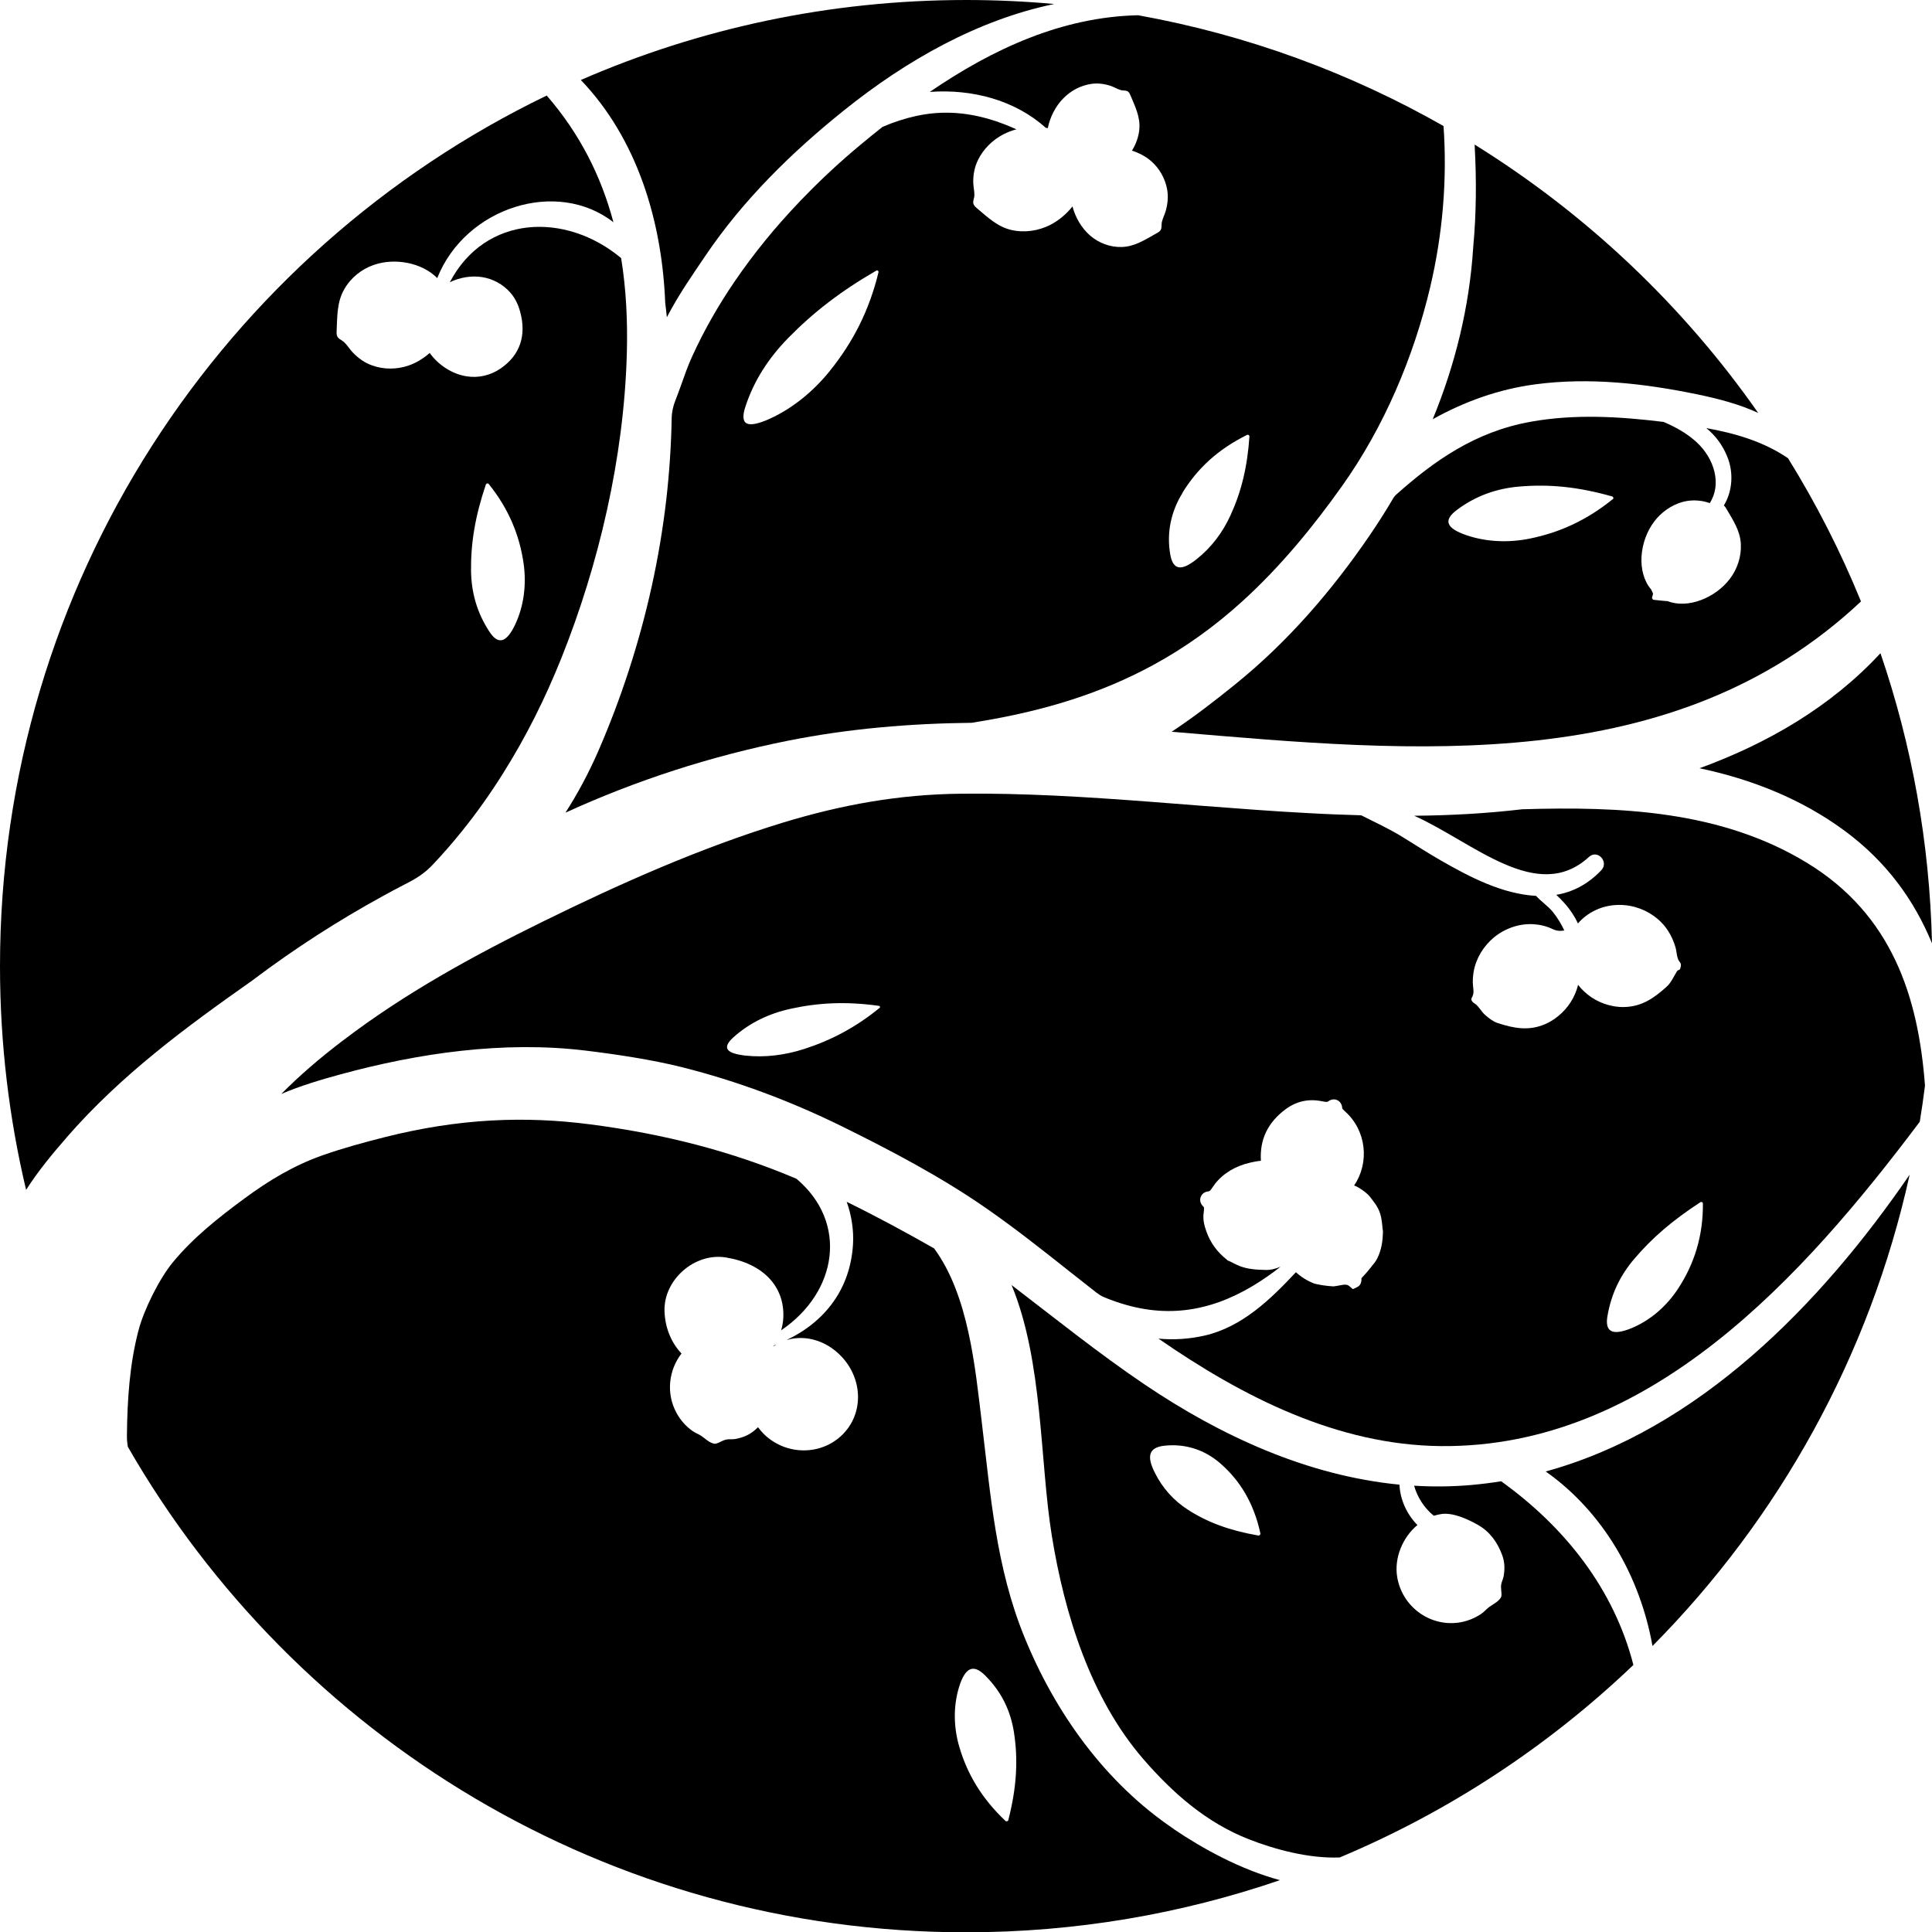
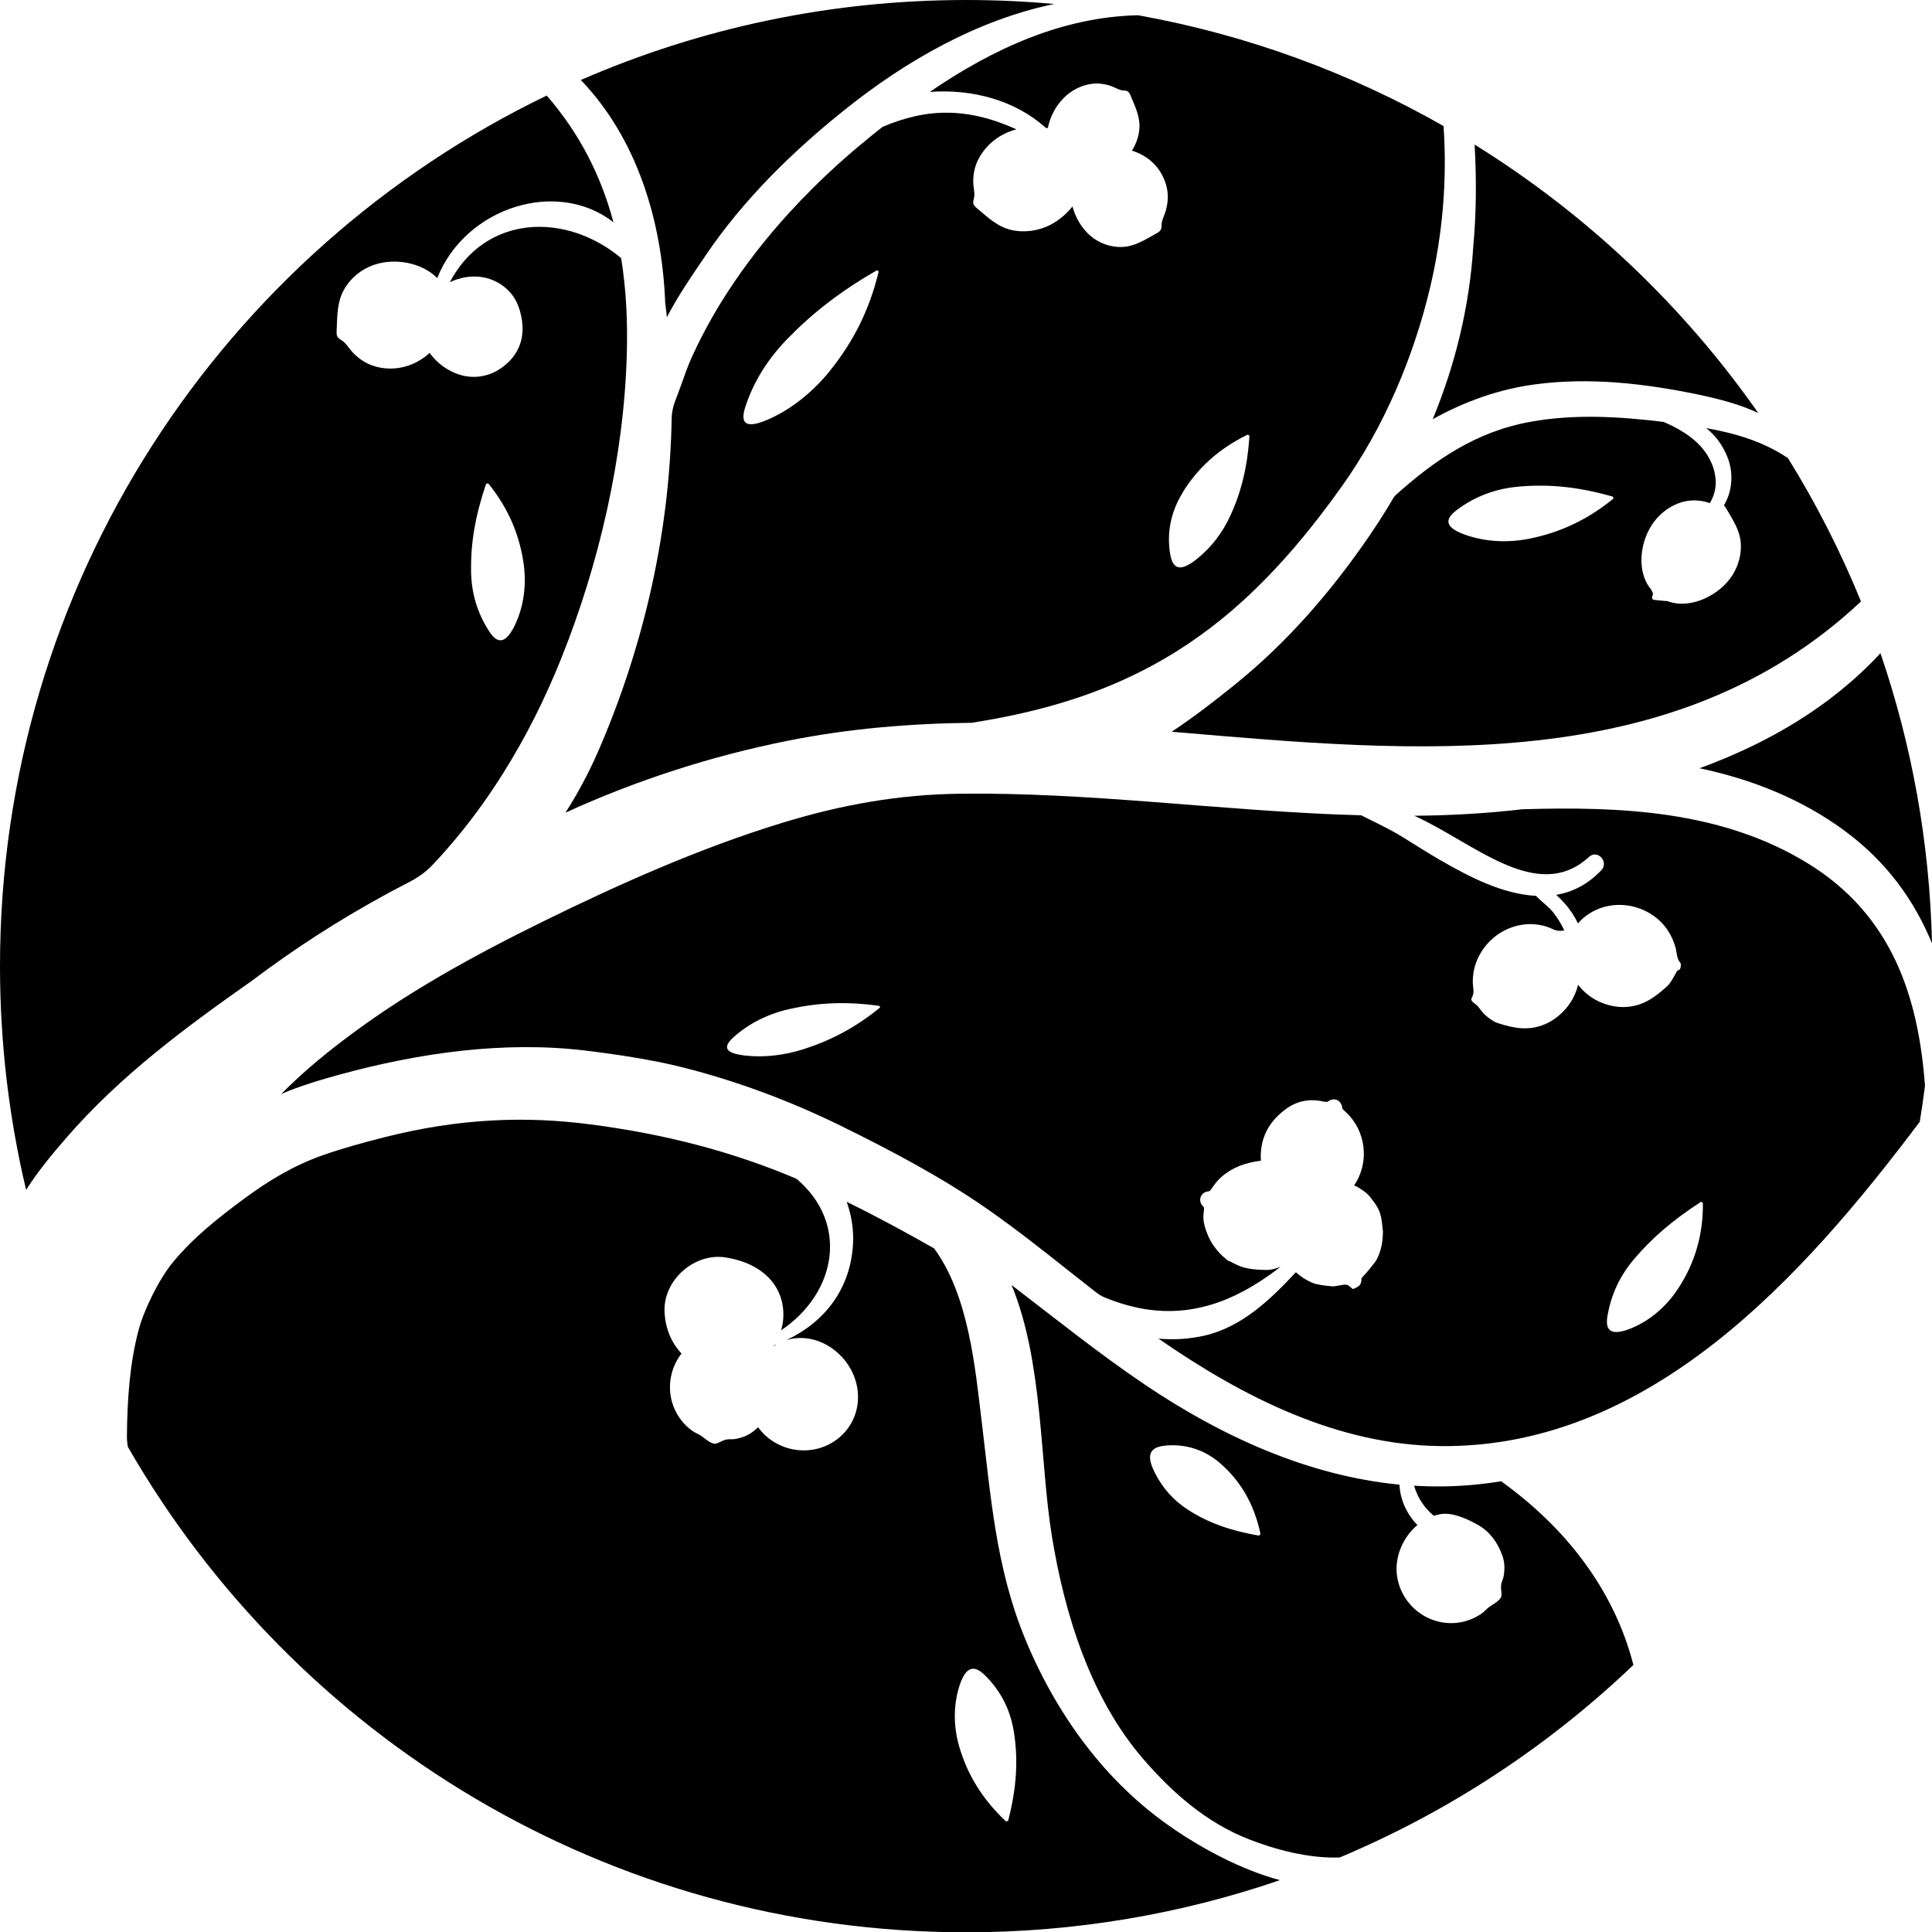
<svg xmlns="http://www.w3.org/2000/svg" id="a" viewBox="0 0 256.02 256.05">
  <path d="M45.42,137.9c-3.14,2.4-5.58,4.49-8.15,7.07,2.56-1.1,5.3-1.9,7.81-2.59,10.44-2.85,21.67-4.46,32.44-3.17,4.01,.48,8.99,1.23,12.9,2.22,7.26,1.83,14.31,4.47,21.03,7.77,6.54,3.22,13.29,6.77,19.28,10.94,3.81,2.65,7.45,5.53,11.08,8.41,.69,.54,1.37,1.08,2.06,1.62,.47,.37,.94,.74,1.41,1.11,.29,.22,.6,.43,.94,.58,.34,.15,.7,.28,1.04,.41,.85,.32,1.7,.59,2.58,.81,1.6,.41,3.25,.64,4.9,.65,1.56,.01,3.12-.17,4.63-.54,1.53-.36,3.01-.91,4.42-1.59,1.49-.71,2.91-1.57,4.26-2.52,.56-.39,1.11-.8,1.65-1.23-.61,.27-1.26,.45-1.97,.44-1.19-.03-2.35-.09-3.43-.51-.29-.11-.57-.25-.85-.39-.2-.11-.4-.21-.61-.3l-.16-.06-.12-.12c-1.27-.99-2.18-2.26-2.69-3.71-.26-.72-.48-1.51-.38-2.37l.02-.15c.06-.48,.06-.7-.03-.78-.38-.32-.53-.81-.38-1.24,.14-.44,.53-.74,1.01-.78,.19-.02,.28-.1,.59-.57,.1-.14,.2-.29,.31-.43,1.06-1.38,2.72-2.38,4.68-2.82,.38-.09,.89-.19,1.4-.24-.18-2.79,.91-5.08,3.26-6.82,1.41-1.05,3-1.41,4.71-1.09l.15,.03c.48,.09,.66,.11,.78,.02,.55-.41,1.03-.26,1.21-.18,.23,.11,.62,.39,.67,1.07,0,.09,.13,.21,.38,.44,2.81,2.51,3.27,6.76,1.19,9.8,.21,.08,.43,.18,.65,.32,.55,.35,1.11,.73,1.5,1.24l.2,.27c.14,.17,.27,.35,.4,.53,.32,.45,.56,.91,.7,1.37,.1,.32,.18,.67,.23,1.11,.02,.17,.04,.35,.06,.53,.02,.24,.04,.47,.08,.69v.19c-.03,.97-.15,2.25-.78,3.47-.21,.4-.49,.73-.73,1.02l-.24,.3c-.33,.43-.7,.82-1.07,1.22,0,.01,0,.02-.02,.02,0,.41-.04,.94-.59,1.2l-.55,.26-.48-.4c-.3-.25-.58-.23-1.31-.09-.24,.05-.49,.09-.74,.12h-.13c-.42-.02-.84-.07-1.25-.13-.21-.02-.41-.07-.61-.11-.14-.03-.28-.06-.42-.08l-.21-.06c-.93-.37-1.72-.87-2.4-1.49-3.4,3.63-7.13,7.24-12.08,8.39-2.01,.46-4.09,.6-6.13,.41,11.11,7.69,23.67,14.11,37.42,14.24,27.68,.26,48.05-22.49,63.46-42.98,.26-1.58,.49-3.18,.69-4.78-.87-11.74-4.35-22.66-15.65-29.54-11.37-6.92-24.68-7.48-37.71-7.09-4.77,.56-9.55,.82-14.32,.86,7.88,3.54,16.3,11.72,23.15,5.46,1.15-1.05,2.69,.66,1.63,1.77-1.81,1.89-3.82,2.89-5.96,3.25,.42,.38,.79,.77,1.1,1.12,.73,.81,1.32,1.71,1.78,2.67,.01-.02,.03-.03,.04-.05,.58-.67,1.29-1.21,2.08-1.61,1.67-.86,3.64-1.01,5.45-.51,1.75,.48,3.32,1.57,4.32,3.08,.47,.7,.81,1.49,1.04,2.29,.16,.58,.15,1.44,.54,1.89,.2,.24,.19,.41,.13,.69-.02,.13-.06,.28-.17,.36-.07,.04-.15,.05-.21,.09-.07,.04-.11,.11-.15,.18-.39,.65-.75,1.46-1.32,1.97-1.67,1.51-3.32,2.68-5.74,2.7-.68,.01-1.36-.1-2.02-.28-1.58-.43-2.98-1.38-3.98-2.66-.39,1.61-1.32,3.07-2.61,4.12-.53,.43-1.11,.81-1.74,1.08-2.21,.95-4.2,.55-6.33-.15-.58-.19-1.13-.63-1.59-1.02-.57-.48-.87-1.21-1.48-1.59-.21-.14-.43-.35-.39-.6,.02-.09,.07-.16,.11-.24,.26-.51,.16-.93,.11-1.46-.07-.61-.02-1.26,.08-1.87,.31-1.79,1.31-3.42,2.71-4.57,1.45-1.19,3.32-1.84,5.19-1.74,.88,.05,1.76,.26,2.55,.64,.42,.2,.8,.28,1.27,.23,.1-.02,.2-.04,.3-.03-.41-.88-.92-1.71-1.53-2.47-.6-.74-1.54-1.38-2.22-2.12-4.51-.26-8.78-2.5-12.59-4.68-1.72-.99-3.39-2.06-5.08-3.11-1.78-1.1-3.63-1.95-5.5-2.89-.77-.03-2.63-.09-3.5-.12-1.17-.05-2.34-.1-3.51-.17-2.33-.12-4.67-.27-7.01-.44-4.67-.33-9.35-.71-14.02-1.07-8.33-.63-16.68-1.16-25.04-1.06-8.19,.09-15.78,1.46-23.61,3.85-10.89,3.33-21.55,8.08-31.7,13.07-9.24,4.54-18.36,9.53-26.56,15.8Zm167.6,36.46c.51-2.94,1.7-5.37,3.54-7.53,2.35-2.77,5.03-5.08,8.77-7.52,.13-.09,.33,.01,.33,.17,.04,4.29-1.14,8.01-3.27,11.26-1.52,2.34-3.71,4.25-6.23,5.28-2.54,1.02-3.52,.46-3.14-1.67Zm-115.82-36.91c2.13-1.91,4.71-3.15,7.61-3.78,3.71-.81,7.39-.98,11.66-.38,.15,.02,.2,.19,.08,.28-3.18,2.59-6.41,4.28-9.96,5.43-2.55,.82-5.26,1.17-7.82,.88-2.56-.29-3.12-1.03-1.57-2.43Z" />
  <path d="M225.19,101.8c6.94,1.46,13.54,4.08,19.25,8.29,5.59,4.12,9.24,9.24,11.58,14.92-.31-13.43-2.69-26.35-6.83-38.45-6.55,7.08-14.96,11.96-23.99,15.25Z" />
  <path d="M222.92,66.53c.92-.26,1.88-.28,2.84-.09,.27,.05,.54,.14,.81,.23,1.6-2.48,.64-5.87-1.74-8.07-1.25-1.15-2.77-2.01-4.39-2.69-5.86-.72-11.78-1.07-17.61-.02-7.31,1.31-12.79,5.16-17.86,9.7-.12,.1-.22,.23-.3,.36-1,1.71-2.05,3.36-3.17,5-5.02,7.35-10.88,14.14-17.82,19.74-2.57,2.08-5.41,4.29-8.42,6.28,.22,.01,.43,.03,.65,.05,31.42,2.67,65.86,6.02,90.7-17.32-2.7-6.62-5.94-12.97-9.67-18.98-3.24-2.21-6.99-3.3-10.83-3.99,1.17,.95,2.13,2.18,2.78,3.78,.87,2.12,.69,4.61-.45,6.47l.02,.02c.15,.13,.25,.31,.35,.48,.88,1.51,1.8,2.87,1.88,4.63,.08,1.66-.47,3.29-1.45,4.59-1.93,2.54-5.6,4.01-8.25,2.96-.62-.03-1.24-.12-1.82-.17-.18-.02-.3-.22-.23-.39,.06-.15,.09-.29,.11-.44l-.03-.09c-.08-.16-.15-.3-.22-.46-1.94-2.26-1.59-6.37,.42-9.01,.91-1.2,2.21-2.14,3.69-2.57Zm-9.21-.38c-3.47,2.81-7.07,4.43-10.98,5.22-2.81,.57-5.75,.46-8.41-.45-2.66-.91-3.1-1.96-1.28-3.33,2.49-1.88,5.29-2.87,8.36-3.12,3.93-.33,7.75,.04,12.25,1.32,.16,.05,.2,.26,.08,.36Z" />
  <path d="M198.93,196.29c-1.29,.21-2.59,.37-3.91,.49-2.57,.23-5.11,.25-7.63,.1,.45,1.57,1.35,2.95,2.61,3.98h.01c.32-.09,.65-.18,1-.23,1.55-.22,3.51,.69,4.82,1.43,1.58,.89,2.59,2.29,3.22,3.98,.36,.96,.37,1.84,.21,2.82-.07,.4-.29,.78-.34,1.18-.04,.35,.03,.74,.05,1.11,0,.19,.02,.4-.09,.56-.36,.58-1.02,.86-1.55,1.25-.37,.27-.64,.63-1.03,.89-.88,.6-1.9,1-2.95,1.16-3.92,.58-7.59-2.15-8.21-6.09-.39-2.49,.73-5.2,2.69-6.83h0c-1.4-1.42-2.29-3.36-2.38-5.35-12.17-1.18-23.65-6.43-33.82-13.31-6.06-4.1-11.77-8.69-17.58-13.14,4.19,10.1,3.73,23.32,5.33,33.2,1.68,10.4,5.14,21.54,12.13,29.62,3.91,4.51,8.36,8.42,13.98,10.62,3.43,1.34,7.96,2.58,12.05,2.41,14.53-6.1,27.69-14.79,38.91-25.51-2.56-9.98-8.98-18.2-17.51-24.33Zm-32.19,7.19c-3.86-.68-6.73-1.75-9.31-3.41-1.85-1.19-3.37-2.83-4.42-4.96-1.06-2.12-.8-3.29,1.27-3.53,2.82-.31,5.39,.56,7.43,2.34,2.61,2.27,4.44,5.26,5.31,9.28,.03,.14-.13,.31-.27,.28Z" />
  <path d="M195.22,32.78v.06c-.51,7.83-2.37,15.46-5.36,22.71,4.2-2.34,8.75-3.98,13.59-4.62,7.14-.95,14.4-.13,21.43,1.32,2.85,.59,5.6,1.31,8.11,2.47-9.97-14.25-22.77-26.37-37.58-35.56,.26,4.64,.23,9.18-.19,13.63Z" />
  <path d="M133,17.78c.54-.27,1.1-.49,1.69-.64-4.12-1.87-8.48-2.82-13.25-1.78-1.51,.33-3.03,.82-4.5,1.46-.99,.78-1.96,1.57-2.93,2.38-2.6,2.16-5.09,4.46-7.43,6.88-.29,.28-.54,.54-.78,.81-3.08,3.23-5.91,6.69-8.43,10.38-2.17,3.18-4.08,6.51-5.67,10.01-.57,1.25-1.02,2.55-1.48,3.85-.25,.69-.5,1.38-.77,2.06-.23,.56-.43,1.5-.44,2.11-.06,3.68-.31,7.36-.73,11.02-.45,3.83-1.09,7.63-1.92,11.4-.83,3.76-1.85,7.49-3.04,11.15-1.19,3.66-2.55,7.25-4.09,10.78-1.25,2.85-2.69,5.53-4.3,8.04,9.41-4.3,19.28-7.49,29.46-9.53,8.11-1.62,16.25-2.29,24.4-2.38,.45-.08,.87-.15,1.3-.22,8.35-1.4,15.83-3.68,22.73-7.44,.01,0,.03-.01,.04-.02,4.14-2.26,8.09-5.06,11.88-8.52,4.93-4.5,9.24-9.73,13.1-15.17,5.56-7.81,9.49-17.09,11.69-26.39,1.64-6.97,2.26-14.18,1.76-21.32-12.35-7.03-25.99-12.07-40.47-14.68-10.05,.22-19.2,4.41-27.61,10.16,5.59-.41,11.27,1.07,15.36,4.75,.09,.02,.19,.03,.28,.05,.29-1.46,1.02-2.91,2.08-3.97,.97-.99,2.26-1.68,3.66-1.89,.87-.13,1.74-.02,2.59,.26,.45,.15,.89,.43,1.35,.56,.33,.1,.79-.02,1.04,.28,.12,.13,.19,.31,.26,.47,.61,1.48,1.29,2.82,1.15,4.43-.09,1.02-.45,1.99-.98,2.84,.93,.3,1.82,.76,2.54,1.39,1.07,.93,1.84,2.24,2.12,3.72,.17,.93,.09,1.88-.17,2.83-.14,.51-.41,1.02-.53,1.53-.08,.37,.05,.85-.24,1.16-.14,.15-.31,.25-.49,.34-1.5,.85-2.88,1.74-4.55,1.8-1.59,.05-3.09-.53-4.24-1.53-1.11-.97-1.93-2.37-2.32-3.84-.8,1-1.82,1.86-2.94,2.44-1.56,.79-3.39,1.07-5.14,.68-1.84-.42-3.11-1.65-4.54-2.85-.16-.14-.33-.28-.44-.47-.24-.38,.05-.86,.06-1.26,.02-.55-.14-1.15-.15-1.71-.02-1.05,.17-2.06,.63-2.99,.72-1.48,1.96-2.68,3.4-3.42Zm-23.03,31.37c-2.18,2.71-4.94,4.96-7.94,6.33-3.02,1.36-4.07,.87-3.24-1.63,1.13-3.43,3.06-6.4,5.65-9.05,3.32-3.39,6.94-6.2,11.67-8.93,.17-.1,.34,.03,.3,.22-1.22,5.06-3.4,9.29-6.44,13.05Zm46.74,16.12c1.96-3.18,4.68-5.73,8.55-7.64,.14-.07,.32,.05,.31,.21-.28,4.1-1.09,7.36-2.52,10.47-1.02,2.23-2.5,4.22-4.48,5.79-1.97,1.57-3.11,1.51-3.49-.61-.51-2.9,.1-5.72,1.64-8.2Z" />
-   <path d="M204.84,195c7.64,5.4,12.5,13.93,14.14,23.12,16.73-16.88,28.78-38.4,34.08-62.46-11.86,17.3-28.02,33.78-48.22,39.33Z" />
  <path d="M102.89,178.16c-.11,.05-.22,.09-.33,.13-.03,.05-.06,.09-.09,.13,.14-.09,.28-.18,.42-.26Z" />
  <path d="M8.81,150.75c7.23-8.31,15.82-14.63,24.72-20.89,.03-.03,.07-.05,.1-.08,5.43-4.09,11.16-7.78,17.11-11.04,.92-.51,1.84-1,2.77-1.48,.24-.13,.49-.25,.73-.38,1.14-.59,2.2-1.33,3.08-2.27,1.35-1.42,2.63-2.89,3.86-4.42,1.97-2.44,3.79-5.01,5.46-7.67,3.04-4.82,5.59-9.93,7.71-15.21,5.04-12.55,8.31-26.69,8.71-40.25,.13-4.45-.08-8.75-.75-12.86-7.36-6.14-18-5.75-22.7,3.2,1.33-.64,2.85-.9,4.27-.68,1.41,.22,2.76,.93,3.76,2.07,.62,.71,1.04,1.58,1.3,2.56,.84,3.12-.03,5.72-2.6,7.48-1.37,.94-2.98,1.28-4.49,1.04-1.91-.29-3.76-1.49-4.91-3.1-.83,.74-1.8,1.33-2.83,1.68-1.51,.51-3.21,.54-4.78-.02-.98-.34-1.84-.95-2.59-1.73-.4-.42-.72-.97-1.14-1.36-.3-.29-.83-.43-.95-.88-.06-.22-.05-.45-.04-.67,.09-1.94,.05-3.77,.99-5.43,.89-1.57,2.32-2.7,3.95-3.26,2.82-.97,6.39-.28,8.39,1.75,3.73-9.37,15.85-13.24,23.35-7.4-1.62-6.08-4.43-11.7-8.84-16.79C29.58,33.36,0,77.24,0,128.03c0,10.21,1.2,20.13,3.46,29.65,1.57-2.47,3.47-4.77,5.35-6.92Zm55.59-86.55c.05-.15,.26-.19,.36-.07,2.68,3.33,4.12,6.87,4.64,10.65,.37,2.72,.02,5.54-1.13,7.98-1.16,2.44-2.26,2.74-3.44,.91-1.63-2.5-2.37-5.16-2.41-8.03-.04-3.68,.54-7.22,1.97-11.45Z" />
  <path d="M155.59,242.4c-9.1-6.13-15.75-15.39-19.86-25.52-3.76-9.25-4.45-18.7-5.64-28.5-.86-7.11-1.72-16.73-6.31-22.95-3.83-2.18-7.68-4.26-11.58-6.17,.66,1.83,.94,3.81,.84,5.58-.34,5.96-3.72,10.32-8.82,12.74,2.44-.74,5.24,.02,7.28,2.17,2.82,2.97,2.99,7.5,.16,10.34-2.84,2.83-7.51,2.81-10.44-.06-.29-.29-.54-.59-.77-.9-.14,.14-.29,.27-.44,.4-.78,.66-1.61,.98-2.58,1.16-.4,.07-.83-.01-1.23,.08-.35,.08-.69,.29-1.02,.43-.18,.07-.37,.15-.55,.11-.67-.14-1.16-.67-1.71-1.04-.38-.25-.81-.39-1.19-.67-.87-.62-1.58-1.44-2.09-2.38-1.4-2.58-1.03-5.66,.67-7.86-1.37-1.44-2.17-3.41-2.25-5.56-.16-4.23,4.02-7.83,8.11-7.17,4.95,.79,7.84,3.86,7.63,8.01-.03,.57-.13,1.12-.29,1.65,7.48-5.06,8.92-14.28,2.04-20.08-8.58-3.65-17.58-5.95-27.3-7.21-8.65-1.13-17.4-.8-27.26,1.69-2.77,.7-5.53,1.45-8.23,2.4-3.82,1.34-7.17,3.36-10.4,5.75-3.4,2.51-6.75,5.15-9.45,8.43-1.8,2.18-3.83,6.26-4.55,9-1.18,4.47-1.49,9.21-1.54,13.92-.01,.69,.05,1.09,.12,1.53,22.09,38.45,63.56,64.34,111.08,64.34,14.56,0,28.55-2.44,41.59-6.91-5.15-1.39-10.14-4.11-14.03-6.74Zm-21.97-1.21c-.04,.16-.26,.22-.38,.11-3.14-2.97-5.05-6.19-6.11-9.79-.76-2.58-.83-5.36-.04-7.95,.8-2.59,1.88-3.11,3.45-1.54,2.16,2.14,3.37,4.66,3.82,7.51,.57,3.65,.38,7.28-.74,11.65Z" />
  <path d="M88.15,40.13c.08,.64,.16,1.27,.22,1.91,1.65-3.17,3.59-5.89,5.11-8.15,4.95-7.34,11.44-13.72,18.33-19.24,8.32-6.69,17.81-12.03,27.89-14.12-3.84-.35-7.74-.53-11.67-.53-18.15,0-35.42,3.79-51.06,10.6,7.47,7.8,10.76,18.7,11.18,29.53Z" />
</svg>